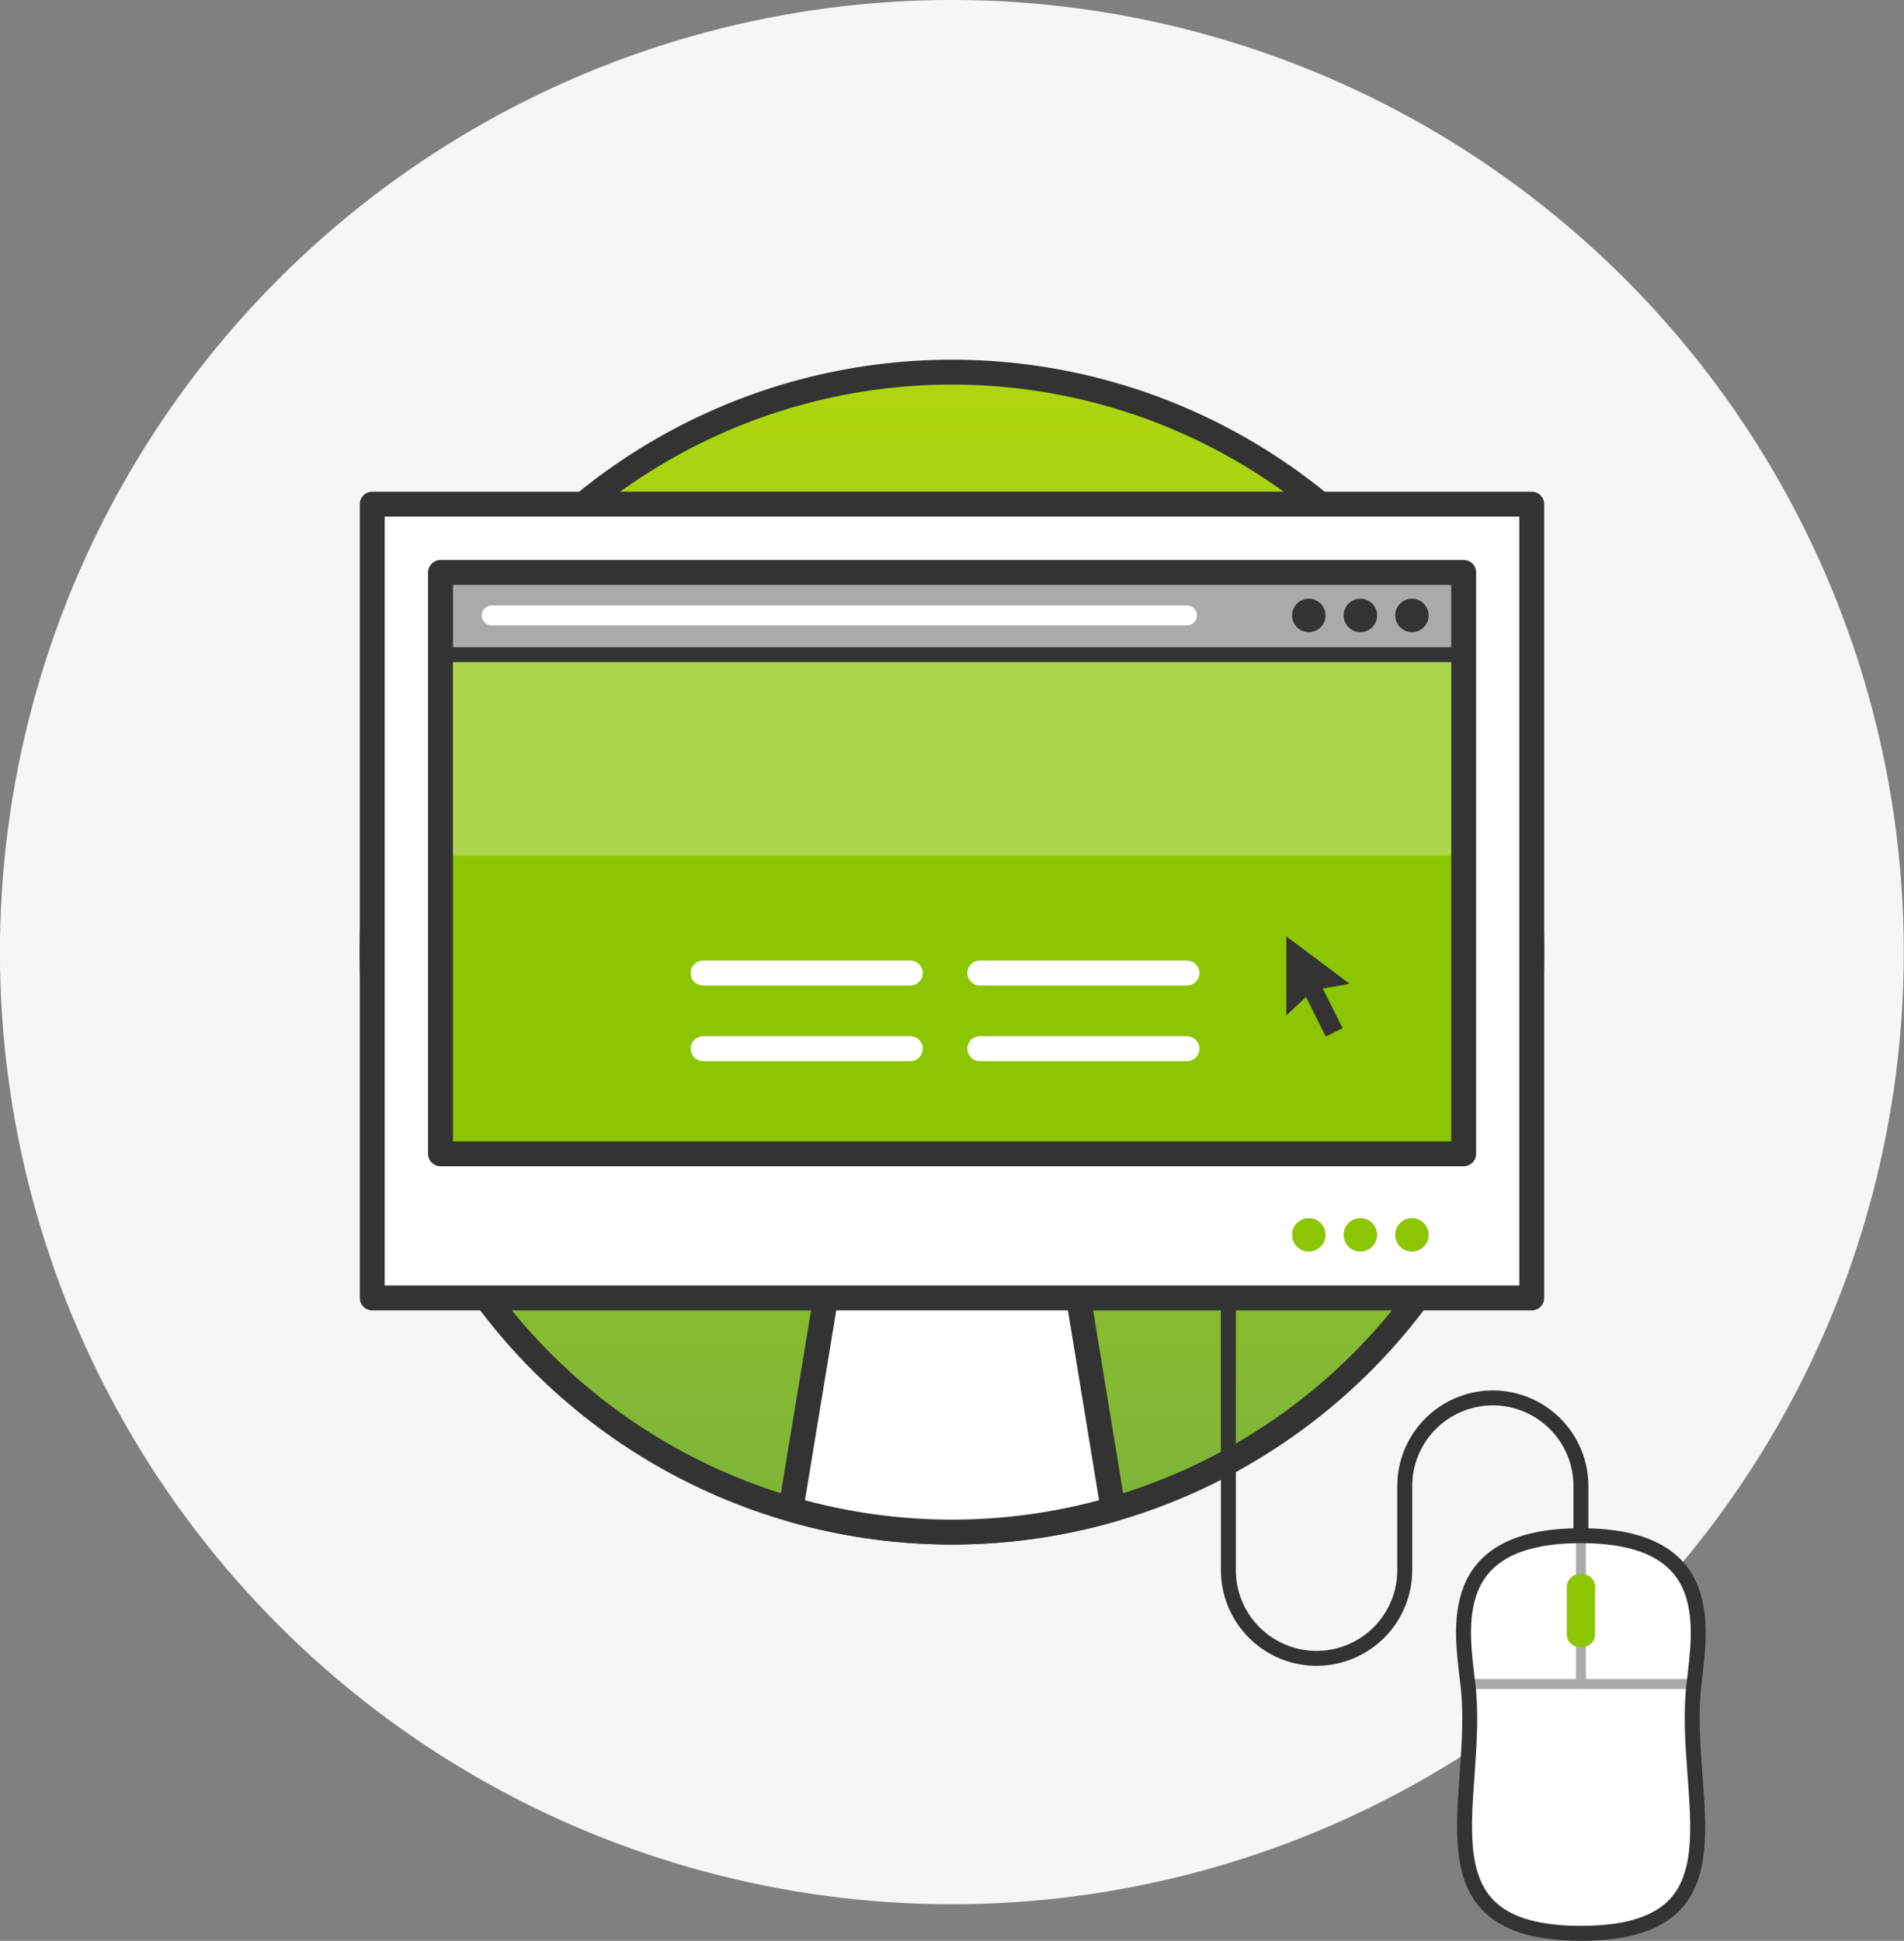
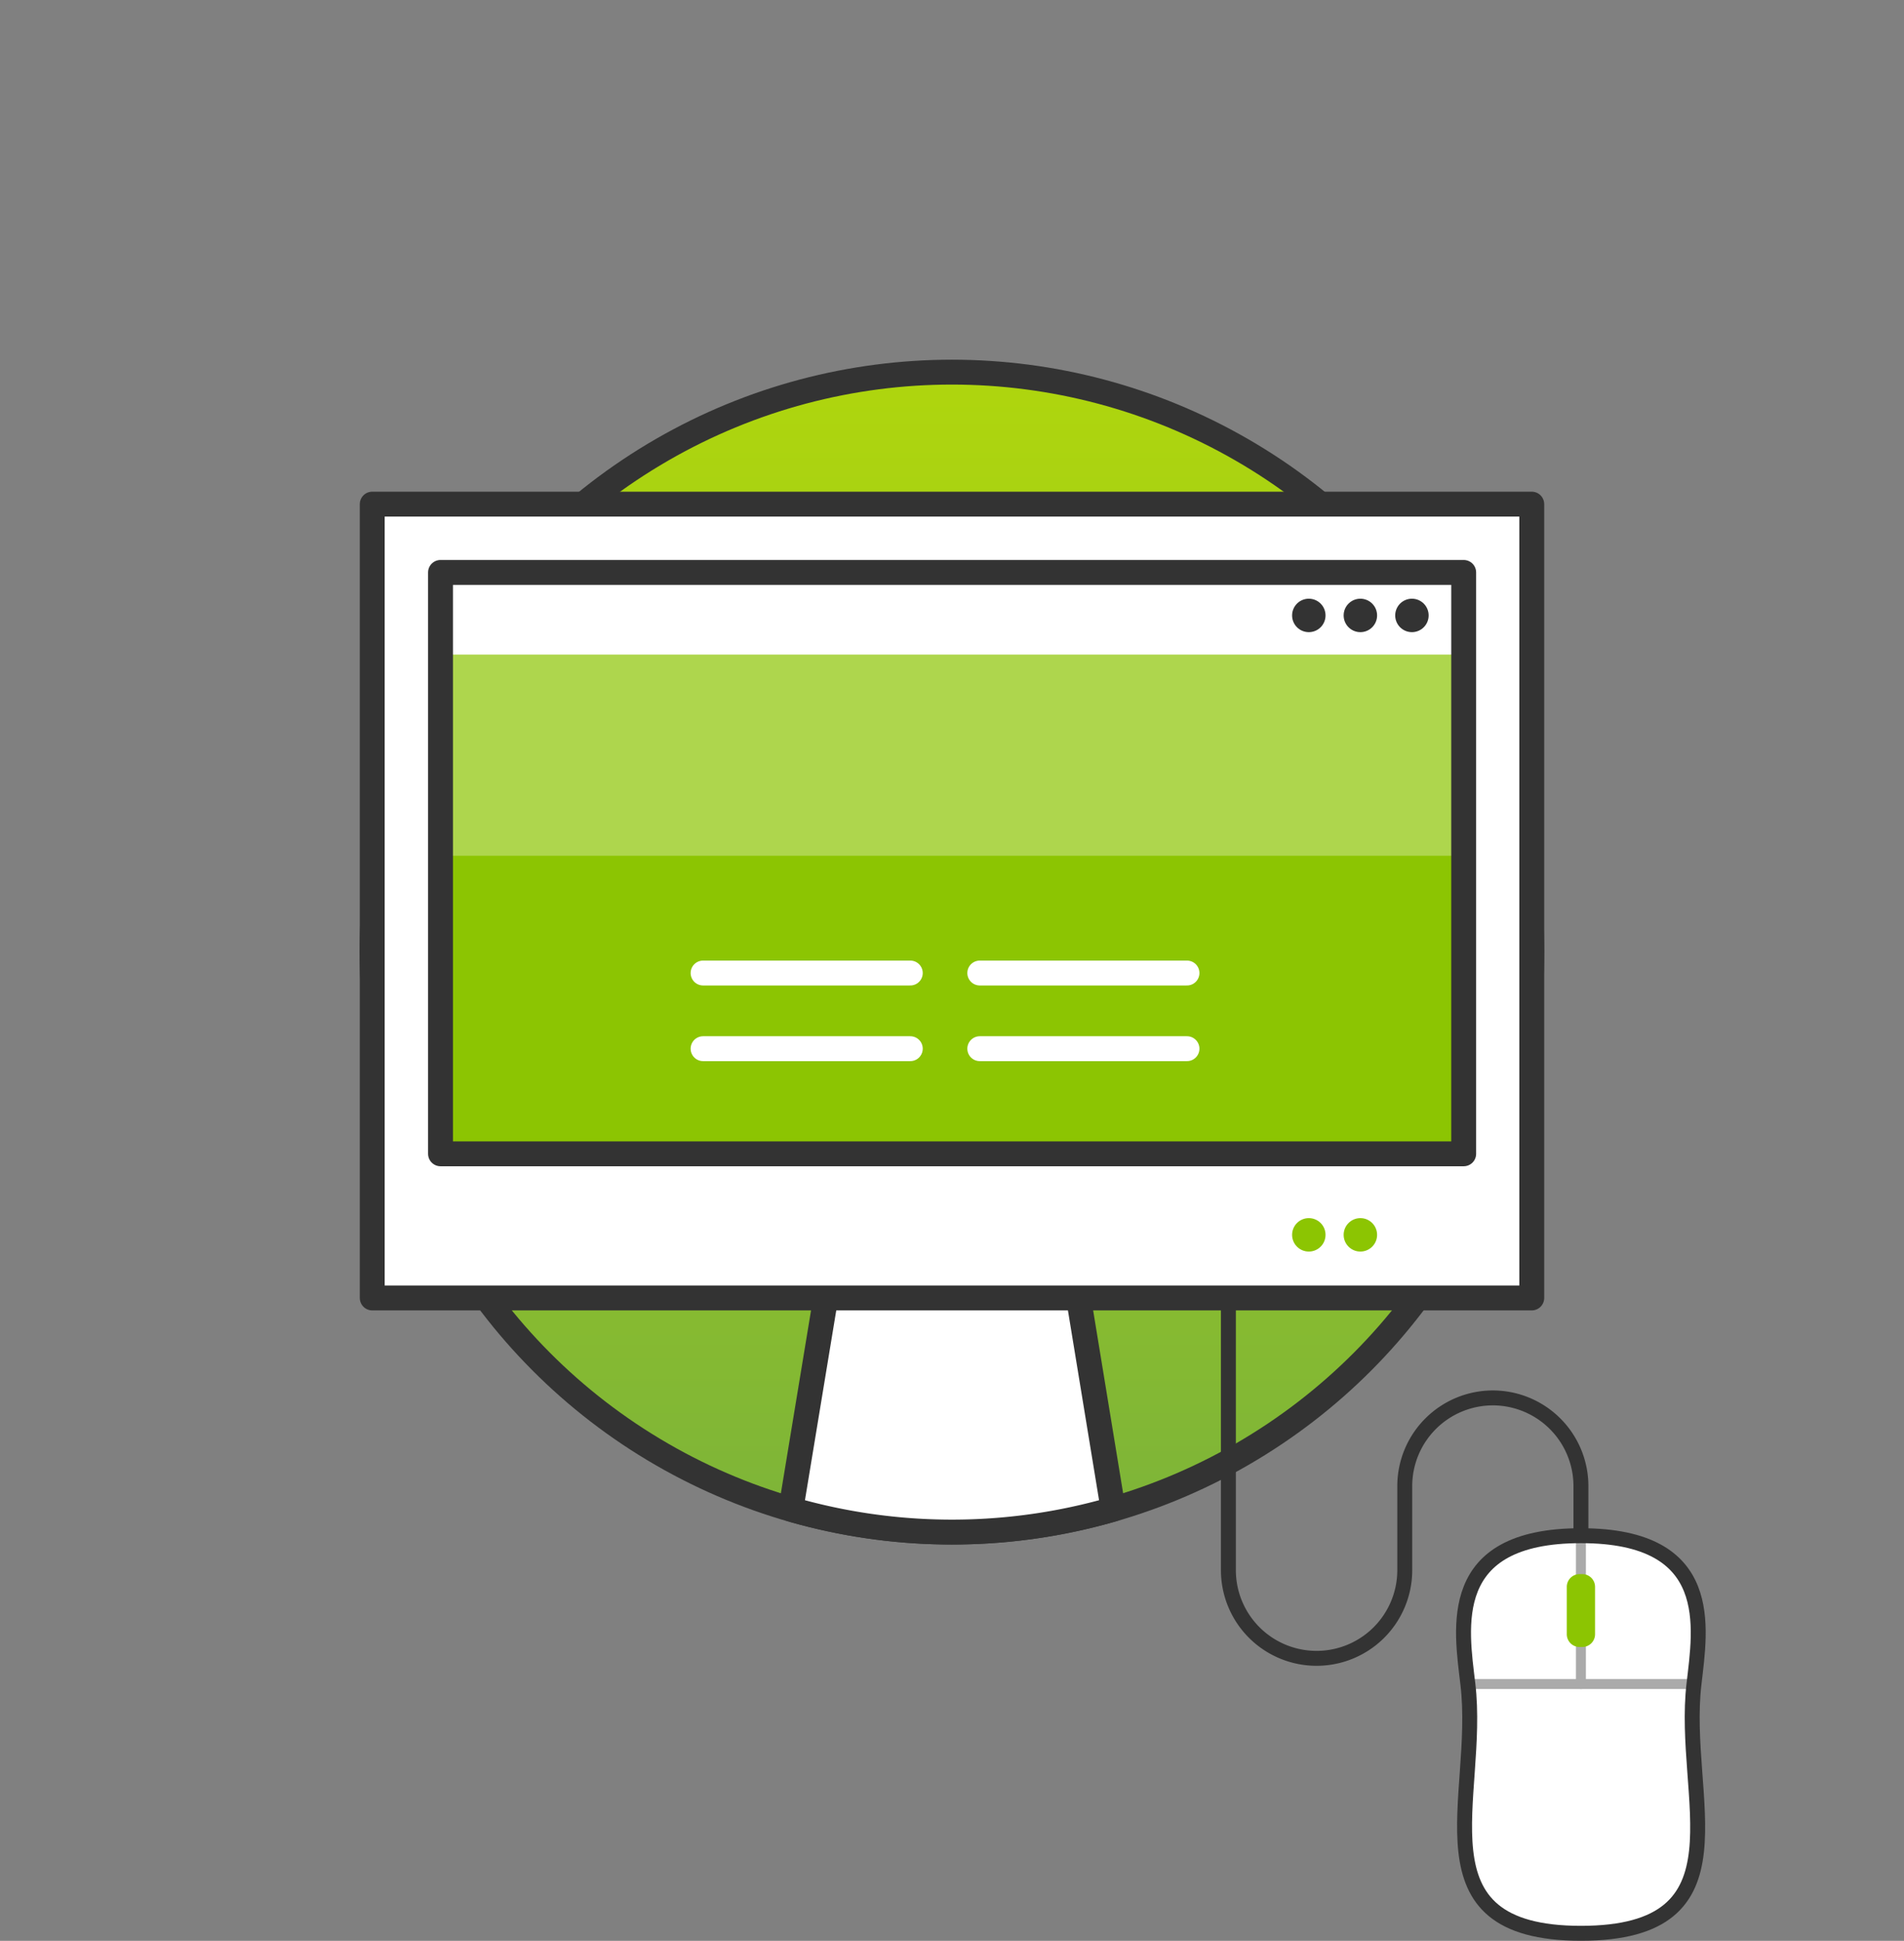
<svg xmlns="http://www.w3.org/2000/svg" viewBox="0 0 95.65 97.48">
  <rect x="0" y="0" width="95.65" height="97.48" fill="#808080" stroke="none" />
  <defs>
    <style>.cls-1{fill:#f6f6f6;}.cls-2{fill:url(#linear-gradient);}.cls-10,.cls-12,.cls-13,.cls-3,.cls-8{fill:none;}.cls-10,.cls-3,.cls-4,.cls-7{stroke:#333;}.cls-10,.cls-12,.cls-13,.cls-3,.cls-4,.cls-7,.cls-8{stroke-linecap:round;stroke-linejoin:round;}.cls-3,.cls-4,.cls-8{stroke-width:1.25px;}.cls-11,.cls-4,.cls-6{fill:#fff;}.cls-5{fill:#8cc502;}.cls-6{opacity:0.3;}.cls-7{fill:#aaa;}.cls-10,.cls-7{stroke-width:0.75px;}.cls-13,.cls-8{stroke:#fff;}.cls-9{fill:#333;}.cls-12{stroke:#aaa;stroke-width:0.5px;}</style>
    <linearGradient id="linear-gradient" x1="47.82" y1="76.95" x2="47.82" y2="18.7" gradientUnits="userSpaceOnUse">
      <stop offset="0" stop-color="#7db439" />
      <stop offset="1" stop-color="#afd60d" />
    </linearGradient>
  </defs>
  <title>Services_Subnav_GetOnline</title>
  <g id="Layer_2" data-name="Layer 2">
    <g id="Icons">
-       <circle class="cls-1" cx="47.82" cy="47.82" r="47.82" transform="translate(-19.81 47.82) rotate(-45)" />
      <circle class="cls-2" cx="47.82" cy="47.82" r="29.13" />
      <circle class="cls-3" cx="47.82" cy="47.82" r="29.13" />
      <path class="cls-4" d="M41.49,65.13,39.73,75.8a29.11,29.11,0,0,0,16.19,0L54.17,65.13Z" />
      <rect class="cls-4" x="18.7" y="25.32" width="58.25" height="39.87" />
      <rect class="cls-5" x="22.13" y="32.88" width="51.4" height="25.07" />
      <rect class="cls-6" x="22.13" y="32.88" width="51.4" height="10.1" />
-       <circle class="cls-5" cx="70.93" cy="62.02" r="0.84" />
      <circle class="cls-5" cx="68.34" cy="62.02" r="0.84" />
      <circle class="cls-5" cx="65.75" cy="62.02" r="0.84" />
-       <rect class="cls-7" x="22.13" y="28.75" width="51.4" height="4.13" />
      <line class="cls-8" x1="35.32" y1="52.67" x2="45.73" y2="52.67" />
      <circle class="cls-9" cx="70.93" cy="30.91" r="0.84" />
      <circle class="cls-9" cx="68.34" cy="30.91" r="0.84" />
      <circle class="cls-9" cx="65.75" cy="30.91" r="0.84" />
      <line class="cls-8" x1="35.32" y1="48.87" x2="45.73" y2="48.87" />
      <line class="cls-8" x1="49.22" y1="48.87" x2="59.63" y2="48.87" />
      <line class="cls-8" x1="49.22" y1="52.67" x2="59.63" y2="52.67" />
      <path class="cls-10" d="M79.42,77.77V74.64A4.43,4.43,0,0,0,75,70.21h0a4.43,4.43,0,0,0-4.43,4.43v4.22a4.43,4.43,0,0,1-4.43,4.43h0a4.43,4.43,0,0,1-4.43-4.43V65.13" />
      <path class="cls-11" d="M79.42,97.1c-8.53,0-5-6.82-5.68-12.52-.33-2.82-1.17-7.45,5.68-7.45s6,4.63,5.68,7.45C84.43,90.28,88,97.1,79.42,97.1Z" />
      <line class="cls-12" x1="79.42" y1="82.72" x2="79.42" y2="84.58" />
      <line class="cls-12" x1="79.42" y1="77.13" x2="79.42" y2="79.05" />
      <polyline class="cls-12" points="73.74 84.58 79.42 84.58 85.11 84.58" />
      <path class="cls-5" d="M79.42,82.72h-.07a.64.64,0,0,1-.64-.64V79.7a.64.64,0,0,1,.64-.64h.14a.64.64,0,0,1,.64.64v2.38a.64.64,0,0,1-.64.64Z" />
      <rect class="cls-3" x="22.13" y="28.75" width="51.4" height="29.2" />
-       <line class="cls-13" x1="24.7" y1="30.91" x2="59.63" y2="30.91" />
-       <polygon class="cls-9" points="67.8 49.41 64.62 47.03 64.62 51 65.61 50.07 66.6 52.06 67.45 51.64 66.45 49.65 67.8 49.41" />
      <path class="cls-10" d="M79.42,97.1c-8.53,0-5-6.82-5.68-12.52-.33-2.82-1.17-7.45,5.68-7.45s6,4.63,5.68,7.45C84.43,90.28,88,97.1,79.42,97.1Z" />
    </g>
  </g>
</svg>